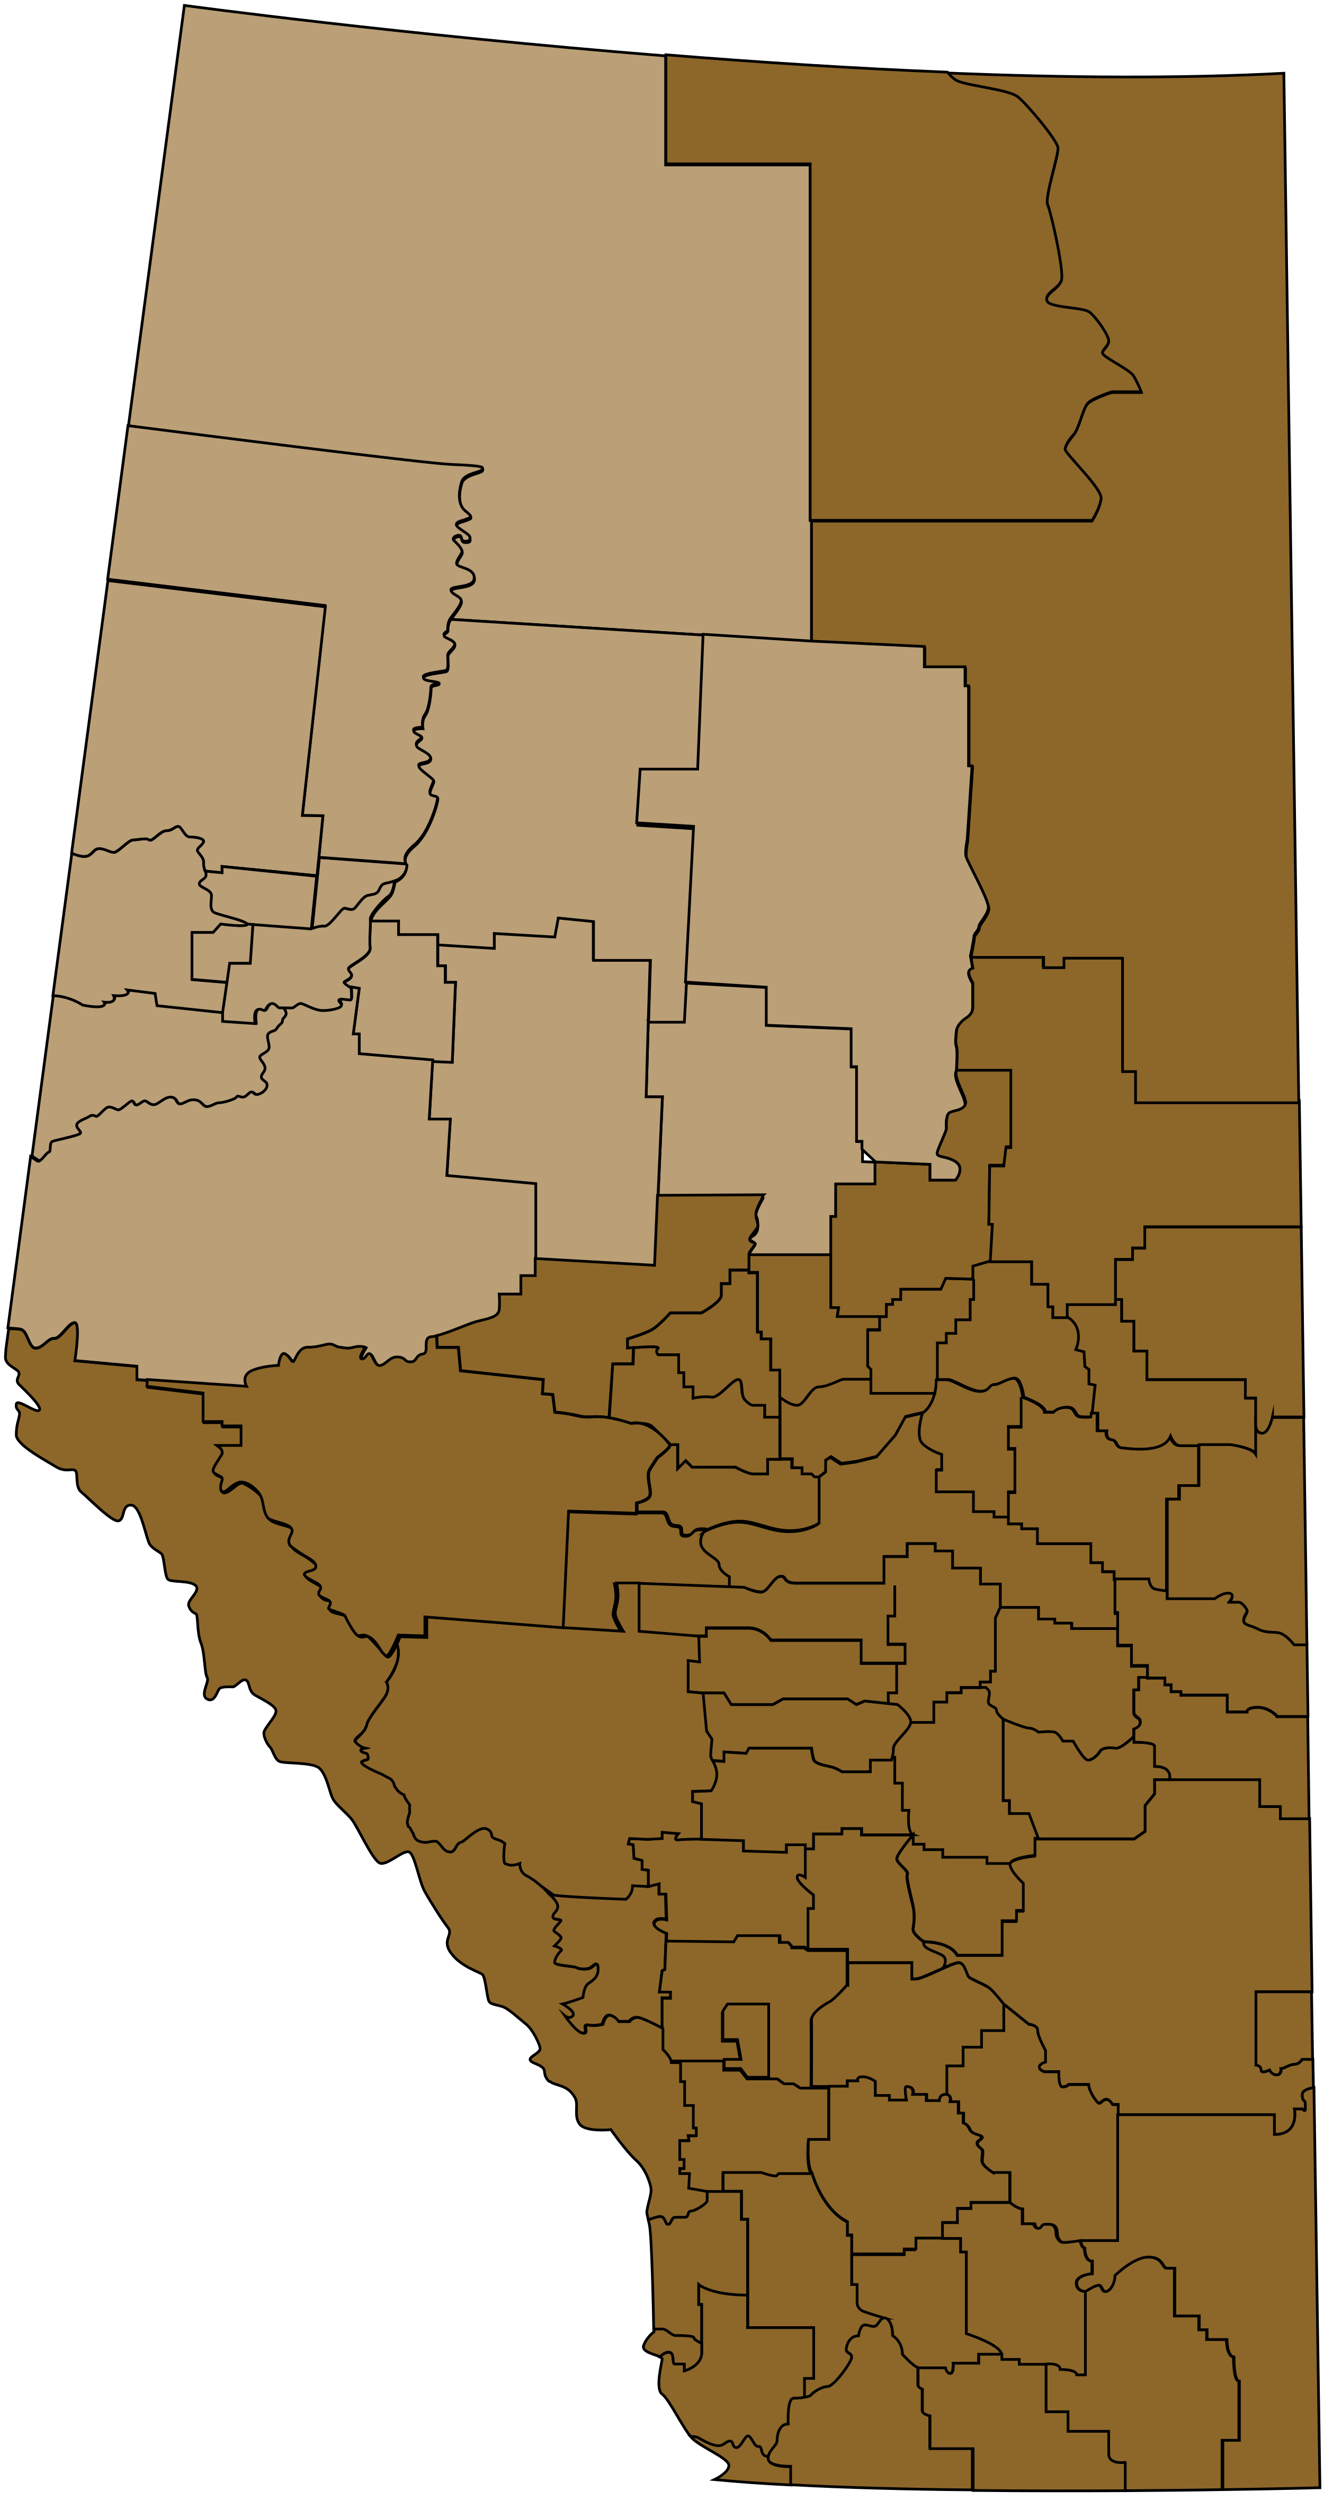
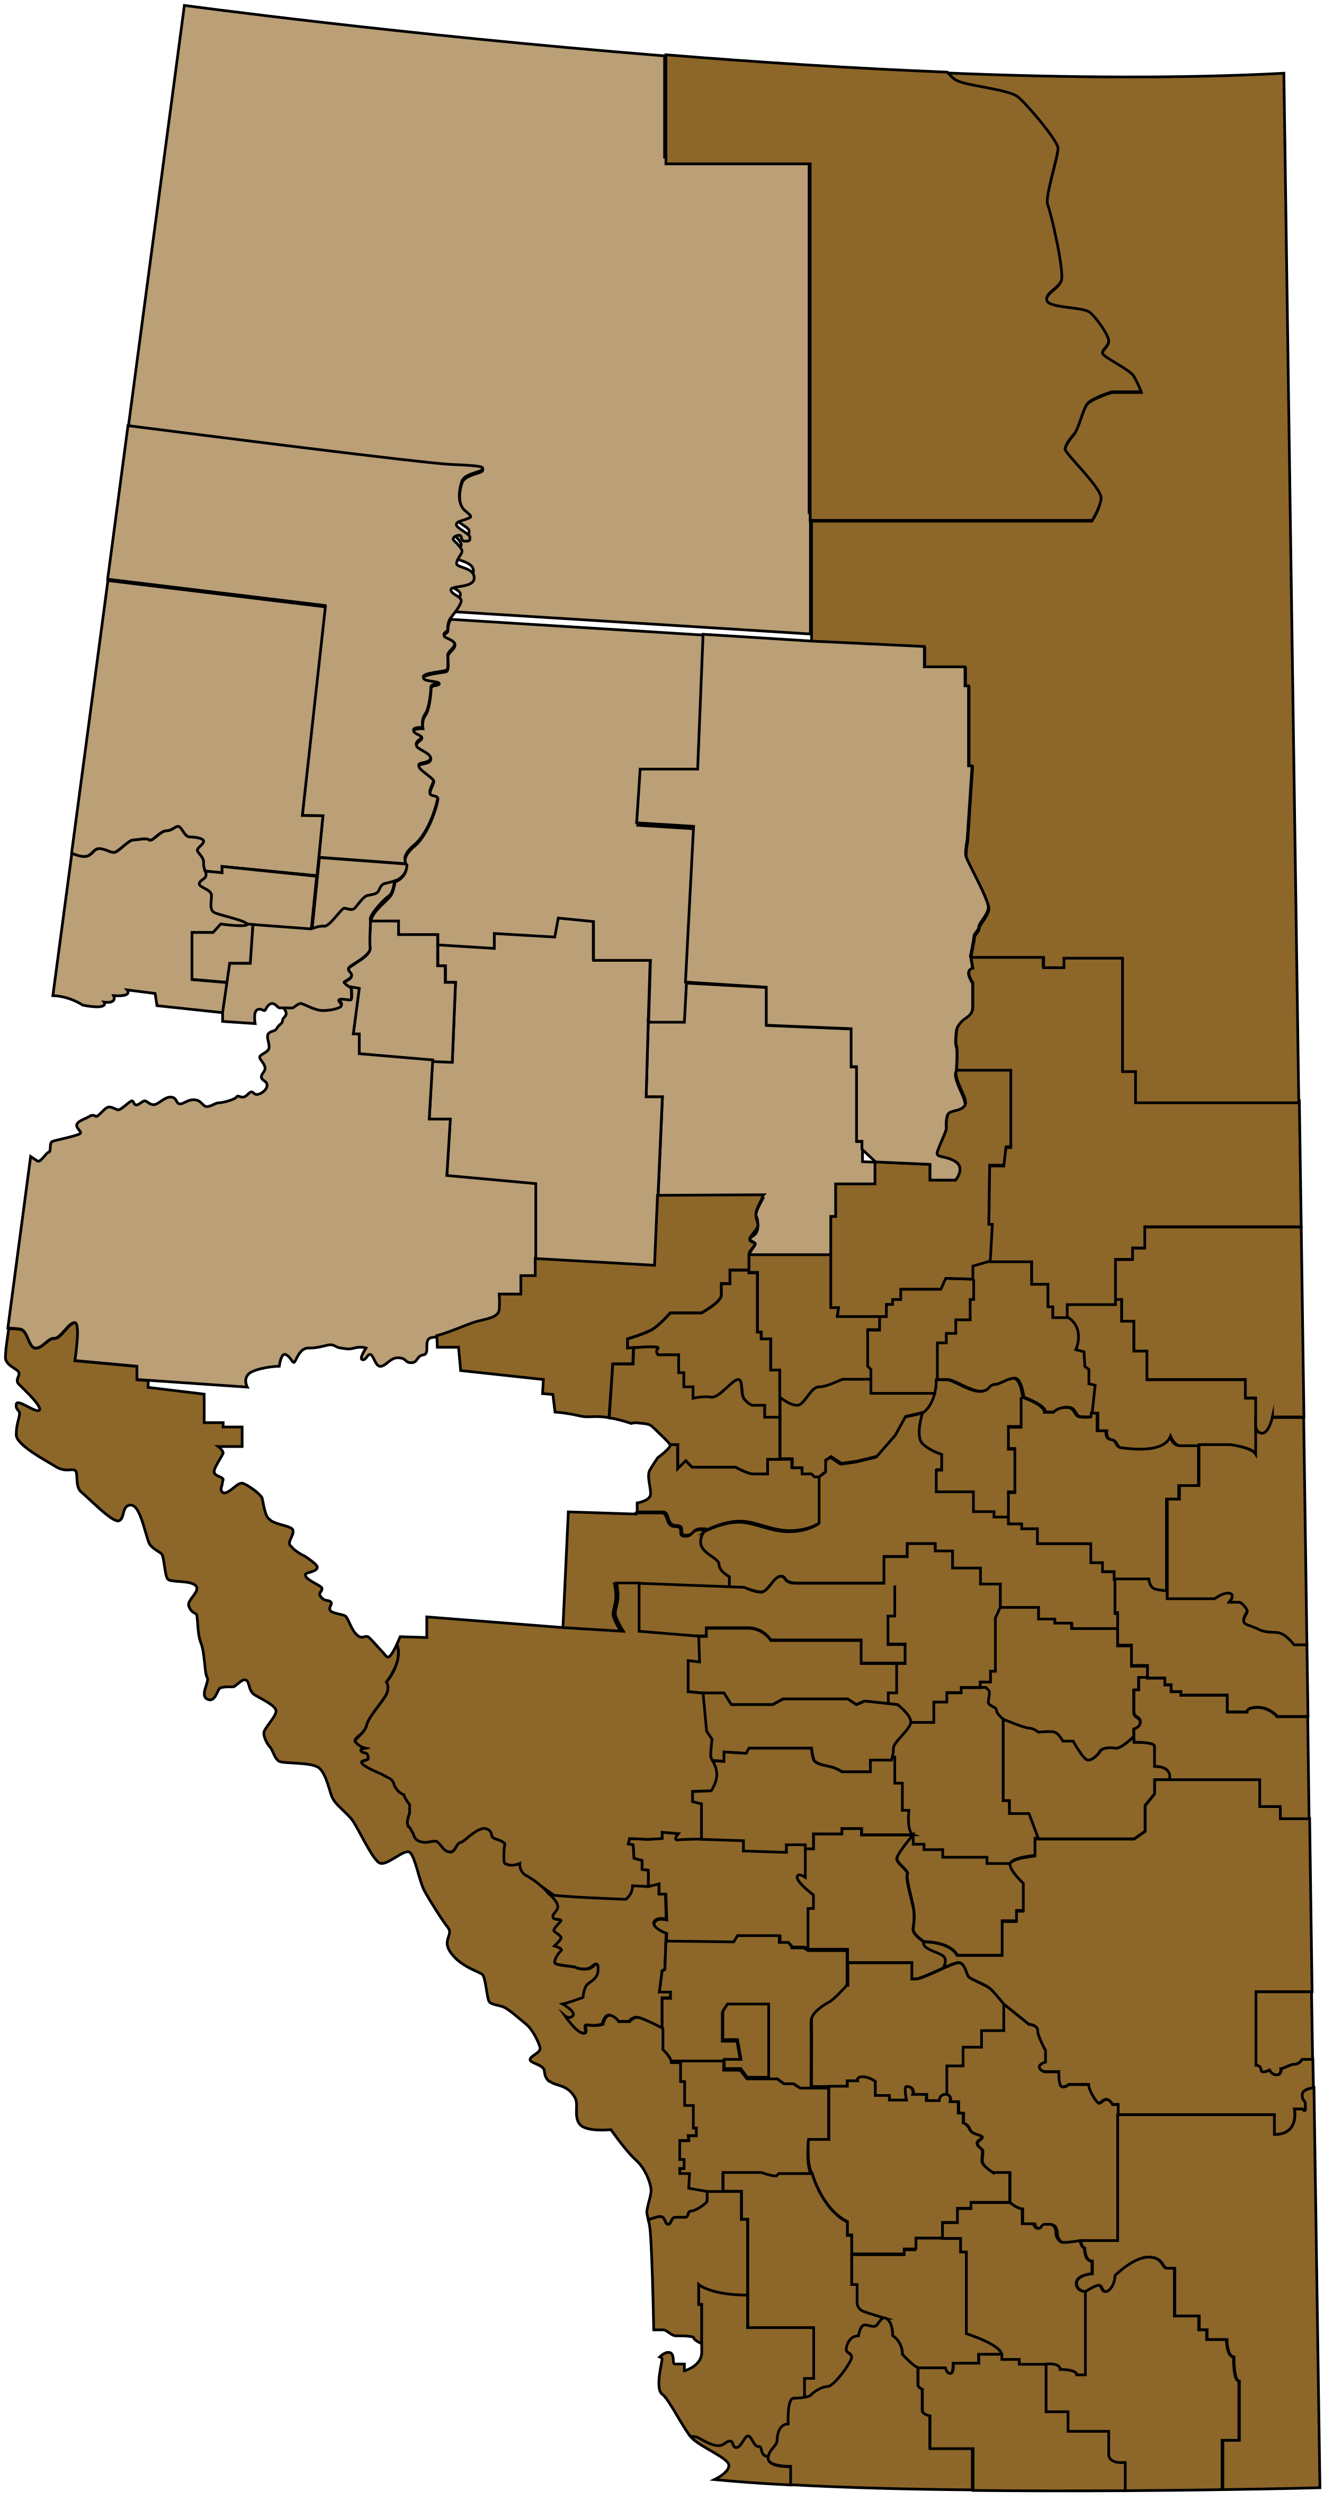
<svg xmlns="http://www.w3.org/2000/svg" version="1.1" id="Layer_1" x="0px" y="0px" viewBox="0 0 488.3 921.6" style="enable-background:new 0 0 488.3 921.6;" xml:space="preserve">
  <style type="text/css">
	.st0{fill:#BA9F77;stroke:#000000;stroke-miterlimit:10;}
	.st1{fill:#8D6729;stroke:#000000;stroke-miterlimit:10;}
	.st2{fill:#BA9F77;}
	.st3{fill:#8D6729;}
	.st4{fill:#BA9F77;stroke:#BD9A0E;stroke-width:1.167;stroke-miterlimit:10;}
	.st5{fill:none;}
	.st6{fill:#BA9F77;stroke:#BD9A0E;stroke-width:0.712;stroke-miterlimit:10;}
</style>
  <g>
    <path class="st0" d="M322.8,428.4v8.1h-14.5v12h-1.8v14.3h-30.3c0-0.5,0.8-1.8,1.5-2.8c0.4-0.5,0.8-1,0.8-1.3   c0.1-0.2,0-0.3-0.1-0.3c-0.4-0.7-1.7-1.1-1.9-1.5c0.1-1.4,3-1,3-5c0-0.1,0-0.2,0-0.3c-0.1-3.6-0.6-2.3-0.7-4   c0.2-1.8,2.5-5.7,2.9-6.4c0-0.1,0.1-0.1,0.1-0.1l-39.1,0.2l1.6-37h-6l0.8-28.3h13.2l0.7-13.6l0.3,0l29.5,1.6v14l31.3,1.3v14h2v27.5   h2v7.4L322.8,428.4z" />
    <path class="st1" d="M280.8,586.8c2.5,0,4.5-5.5,7-5.8s0.8,2.5,5.8,2.5s32.5,0,32.5,0v-9.8h8.5V569h10.3v2.8h6.4v6.3h10.3v5.9h7.3   v8.6H383v4.3h6v1.5h6.3v2h17v-5.6h-1v-12.4v-3H407V576h-4.3v-7H383v-5.5h-5.8v-1.8h-4.9V559H367v-2h-7.6v-7.3h-13.7v-8h2V536   c0,0-4.4-1.3-7.1-4c-2.7-2.7,0-11.2,0-11.2l-6.9,1.6l-3.8,6.9l-6.8,7.8l-7.3,1.8l-5.8,0.8l-3.8-2.5l-2,1.3v4.3l-2.5,1.9v17.1   c0,0-3.8,2.8-10.8,2.8s-12.5-3.5-18.5-3.5c-6,0-12.7,3.5-12.7,3.5c-0.5,0.6-1.3,1.7-1.3,3.8c0,4.3,6.8,5.8,6.8,8.3s3.8,4.5,3.8,4.5   v4v-4c0,0-3.8-2-3.8-4.5s-6.8-4-6.8-8.3c0-2,0.8-3.1,1.3-3.8l0,0l0,0c0.5-0.7,0.6-0.7-1.3-0.7c-3.8,0-2.5,2.4-5.8,2.4   c-3.2,0,0.3-3.6-3.6-3.6c-3.9,0-2.2-5-5-5c-2.9,0-9.4,0-9.4,0v0.4l-25-0.8l-2,43l21.5,1.3c0,0-3-4.8-3-6.5s0.8-3.3,1-5.8   s-0.5-5.5-0.5-5.5h8.3l39.3,1.5C274.6,585,278.3,586.8,280.8,586.8z" />
    <path class="st1" d="M287.5,505h-3.3v-11.5h-3.5V491h-1.4v-21.8h-3.1v-1h-7v5H266c0,0,0,1.8,0,4.3s-7.3,6.5-7.3,6.5h-11.5   c0,0-4.2,4.8-7,6.3s-8.8,3.3-8.8,3.3v3.4c0,0,12.4-1.2,11.2,0c-1.2,1.2,0,2.4,0,2.4h7.6v6.6h1.9v5.3h3.4v4.2c0,0,4-0.9,6.8-0.4   s7.5-6.3,9.8-6.5s0.8,5.5,2.6,7.5c1.9,2,2.9,2,2.9,2h4.4v4.4h5.6V515V505z" />
    <path class="st1" d="M247.3,736.5v-2.3h-4.1l1-7.8l1-0.5l0.4-10.5l0,0l0,0l0.1-3c0,0-5.5-2-4.5-4s4.5-1,4.5-1l-0.3-9.5H243v-3.8   l-4,1l-5.8-0.3c0,3.3-2.5,5-2.5,5s-28.3-1-28.8-2c0,0,3.5,2.8,3.5,4.8s-1.8,2.3-1.8,3.8s3.3,0.8,3,1.5s-3.5,3.3-2.4,4   c1.1,0.8,2.6,1.8,2.4,2.5s-2.4,2.8-2.4,2.8s3.4,1,2.4,1.8c-1,0.8-2.6,3.3-2.3,4.4c0.3,1.1,7.3,1.3,8,1.8s4,1,5.5,0s2.5-2.6,2.5,0.6   c0,3.2-2.3,4.2-3.8,5.4s-1.8,5-1.8,5s-5.8,2.1-7.5,2.4c0,0,5,2.8,3.8,4.3s-3,0-3,0s4.3,6.3,6.8,6.5s-0.5-3.5,2-3s5.3-0.3,5.3-0.3   s0.8-3.8,2.8-3.3s3,2.3,3,2.3h4c0,0,1.3-1.8,3.3-1.5s9,4,9,4v-11.2H247.3z" />
    <path class="st1" d="M290,679.8v2.8l-15.8-0.5v-3.8l-15.5-0.5c0,0-6.3,0-8.5,0.3s0-2.3,0-2.3l-6-0.5v2.3L239,678l-6.8-0.3l-0.5,2   l1.8,0.3l0.3,5l3,0.8v3.3l2.3,0.3v6l4-1v3.8h2.5l0.3,9.5c0,0-3.5-1-4.5,1s4.5,4,4.5,4l-0.1,3l25,0.3l1.4-2.3h15.5v2.5h3.3l1.3,1.5   h4.4l1.6,1v-15h2v-5c0,0-6-4.5-6-6.5s3,0,3,0v-10.8v-1.5H290z" />
    <path class="st1" d="M249.4,562.3c3.9,0,0.3,3.6,3.6,3.6c3.2,0,2-2.4,5.8-2.4c2,0,1.9,0.1,1.3,0.7c0,0,6.7-3.5,12.7-3.5   c6,0,11.5,3.5,18.5,3.5s10.8-2.8,10.8-2.8v-17.1h-1.6l-1.1-1.1h-3.5V541H292v-3.1h-4.5H283v5.4c0,0-3.3,0-5.3,0s-6.5-2.5-6.5-2.5   h-16l-2.4-2.4l-2.9,2.9v-8.8h-2.8c0.7,1-4.5,4.8-4.5,4.8s-1.4,2-2.9,4.5s1,8,0,9.8S235,554,235,554v3.3c0,0,6.5,0,9.4,0   C247.3,557.3,245.5,562.3,249.4,562.3z" />
    <path class="st1" d="M267.1,645.8l8.2,0.5l1-1.9h23c0,0,0.3,2.4,0.8,4.1s4.5,2.3,6.5,2.8s4,1.8,4,1.8h2.1h8.4v-4.3h7.8   c0,0,0.2-0.6,0.4-1.6c0.2-0.8,0.3-1.7,0.3-2.8c0-2.4,6.3-6.9,6.4-9.6s-4.9-6.5-4.9-6.5l-12.1-1.3l-3.1,1.3l-3.2-2.1h-23.8l-3.8,2.1   h-15.3l-2.7-4.3h-8.3l1.3,14l2,3c0,0-0.5,4.5-0.5,6c0,0.6,0.3,1.2,0.7,1.9l4.8,0.3V645.8z" />
    <path class="st1" d="M306.1,737.3c-1.9,1-6.9,3.9-6.8,7.3c0.1,3.3,0,24.5,0,24.5h6.4h2.3h4.5v-2h3.8c0,0-0.5-1.5,1.8-1.5   c2.3,0,4.7,1.7,4.7,1.7v5.2h5.2v1.7h6.5c0,0-1-5,0-5c3.2,0,2.3,2.9,2.3,2.9h5v2.3h4.8c0,0-0.1-2.3,2.3-2.3c2.3,0,1.7,2.7,1.7,2.7h3   v4.2h1.8v3.6c0,0,1.6,0.4,2.4,2.4c0.8,2,4.5,2,4.5,2.8c0,0.8-1.8,1.3-1.8,2.3s1.3,1.8,1.8,2.3c0.5,0.5,0,2.3,0,4.2s4.2,4.4,4.2,4.4   h6v11h0.2c0,0,2.7,2.3,4.5,2.3v5.5h4.5c0,0,0.2,1.7,1.7,1.7s0.8-1.5,2.6-1.5s4-0.6,4,4c0,0,0.6,2.7,2.7,2.7c2,0,6.2-0.7,6.2-0.7   h13.6v-46.4v-3.8h-2.1c0,0-1-1.9-2.3-1.9s-1.9,1.4-2.7,1.4s-3.8-4.6-3.8-6.9h-7.4c0,0-0.8,0.9-2.3,0.9s-1.3-5.6-1.3-5.6h-5.3   c0,0-1.9-0.5-1.9-1.7c0-1.2,2.3-1.8,2.3-1.8v-4.3c0,0-3-5.4-2.9-7.4c0.1-2-3.3-2.3-3.3-2.3l-9.3-7.5v9.8h-8.2v6.1h-6.8v6.9h-6V772   v-10.5h6v-6.9h6.8v-6.1h8.2v-9.8c0,0-3.5-4.6-5.3-5.9s-6.6-3.1-7.5-4c-0.9-0.9-1.4-5.3-3.8-5.3c-2.4,0-13.1,6-15.8,6   c-1.4,0-1.4,0-1.4,0v-6h-23.7v7.8C312.6,731.2,308,736.3,306.1,737.3z" />
    <path class="st1" d="M292,717.5l-1.3-1.5h-3.3v-2.5H272l-1.4,2.3l-25-0.3l-0.4,10.5l-1,0.5l-1,7.8h4.1v2.3h-3.1v11.2v7.8   c0,0,3.1,2.8,3.1,4.8h3.4v7h1.5v8.8h3.2v8.3h1.1v2.8h-3l0.3,1.8h-3.4v7h1.6v3.3h-1.6v1.9h3.6l-0.3,5.4l7,1.5h5.9v-6.9h14.1   c0,0,3.5,1.3,5.5,1.3l0.9-0.9h12.3c-2.2-2.6-1.3-12.4-1.3-12.4h7.5v-19.6h-6.4h-4l-2.5-1.6h-3.5l-2.5-1.8h-3.3h-7.9l-2.5-3.2h-6.1   v-3.4h-20h20h6.2l-1.3-7.3h-5.4v-10.5l1.6-2.6h15.3v27h3.3l2.5,1.8h3.5l2.5,1.6h4c0,0,0.1-21.2,0-24.5c-0.1-3.3,4.9-6.3,6.8-7.3   c1.9-1,6.5-6.2,6.5-6.2v-7.8v-4.9H298l-1.6-1H292z" />
    <path class="st1" d="M366.3,800.9c0,0-4.2-2.5-4.2-4.4s0.5-3.7,0-4.2c-0.5-0.5-1.8-1.3-1.8-2.3s1.8-1.5,1.8-2.3   c0-0.8-3.7-0.8-4.5-2.8c-0.8-2-2.4-2.4-2.4-2.4v-3.6h-1.8v-4.2h-3c0,0,0.7-2.7-1.7-2.7c-2.3,0-2.3,2.3-2.3,2.3h-4.8V772h-5   c0,0,0.8-2.9-2.3-2.9c-1,0,0,5,0,5H328v-1.7h-5.2v-5.2c0,0-2.3-1.7-4.7-1.7c-2.3,0-1.8,1.5-1.8,1.5h-3.8v2H308h-2.3v19.6h-7.5   c0,0-0.8,9.8,1.3,12.4c0,0,3.5,13.1,13,17.9v4.9h1.6v7h19.4v-1.8h4.4V825h9.8v-5.8h5.5V814h5v-2.2h14.2v-11H366.3z" />
    <polygon class="st1" points="268.3,738.7 266.6,741.3 266.6,751.8 272,751.8 273.3,759.1 267.1,759.1 267.1,762.5 273.2,762.5    275.6,765.7 283.5,765.7 283.5,738.7  " />
    <path class="st1" d="M337.9,829.3h-4.4v1.8h-19.4v11.1h2v7c0,0,0,2.1,2.5,3s7.6,2.4,7.6,2.4c1.3,0,3,1.9,3,6.5c0,0,3.6,2.1,3.6,6.9   c0,0,3.9,4.3,5.7,4.9h10.1c0,0,0.5,2.1,1.8,2.1s1.1-3.8,1.1-3.8h9.4v-3.3h8.5c0-3.6-13-7.8-13-7.8V830h-2.1v-5h-6.7h-9.8V829.3z" />
    <path class="st1" d="M316.1,849.1v-7h-2V831v-7h-1.6v-4.9c-9.5-4.9-13-17.9-13-17.9h-12.3l-0.9,0.9c-2,0-5.5-1.3-5.5-1.3h-14.1v6.9   h6.8V818h2.3v28v12H300v18.6h-3.4v7.2c1.3-0.2,2.4-0.5,2.6-0.9c0.5-0.8,3.8-3.1,6.1-3.1s8.9-9.1,8.9-10.8s-2-1.4-2-2.8   s1-5.1,4.5-5.1c0,0,0.5-4,2.3-4s3.5,1.3,4.5,0s1.5-2.6,2.8-2.6c0,0-5.1-1.5-7.6-2.4S316.1,849.1,316.1,849.1z" />
    <path class="st1" d="M292,541h3.8v2.3h3.5l1.1,1.1h1.6l2.5-1.9v-4.3l2-1.3l3.8,2.5l5.8-0.8l7.3-1.8l6.8-7.8l3.8-6.9l6.9-1.6   c0,0,3.2-1.8,4.5-7.3h-23.9v-5c0,0-9.1,0-10.3,0s-5.8,2.8-9,2.8s-5.3,6.8-8.1,6.8s-6.4-3-6.4-3v7.4v15.5h4.5V541z" />
    <polygon class="st0" points="218.8,353.3 218.8,339 205.8,337.8 204.5,344.8 182.3,343.5 182.3,349 161.5,347.8 161.5,356    164.3,356 164.3,362.1 168,362.1 166.8,391.3 159.5,391 158.3,412.8 166,412.8 164.8,433.5 197.5,436.5 197.5,464.5 241.5,467    244.3,404.3 238.3,404.3 239.1,376 238.5,376 239.1,376 239.8,353.3  " />
    <path class="st0" d="M168,362.1h-3.8V356h-2.8v-8.3V344H147v-5h-10.5c0.3,1.8-0.4,7.1,0,10.4s-7.9,6.6-8,7.8s1.5,1.6,1.1,2.8   s-2.7,1.8-2.7,2.3s2.6,2.1,2.6,2.1l2.9,0.5l-2.2,16.8h2.2v7.3l27.1,2.3l7.3,0.3L168,362.1z" />
    <path class="st1" d="M134,644.4c0,0,0,0-0.1,0C133.9,644.4,134,644.4,134,644.4z" />
    <path class="st0" d="M119.8,341.4c2,0.1,6.3-6.6,7.3-6.6s2.9,1.1,4-0.1s3-4.3,4.6-4.6s3.1-0.4,3.9-1.4s0.8-2.8,2.8-3.1   s7.5-1.3,7.8-7.1l-32.4-2.4l-0.7,6.8l0,0l0,0l-2,19.6C114.9,342.4,117.8,341.3,119.8,341.4z" />
    <path class="st1" d="M279.4,469.3V491h1.4v2.5h3.5V505h3.3v10c0,0,3.6,3,6.4,3s4.8-6.8,8.1-6.8s7.8-2.8,9-2.8s10.3,0,10.3,0v-3.8   l-1.2-1.2v-13.3h4.4v-5h-15.8l0.5-3.3h-2.8v-19.3h-30.3v5.5v1H279.4z" />
    <path class="st1" d="M358.5,471.5l-10-0.3l-1.8,4H332v3.8h-3v1.8h-2.3v4.5h-2.3v5h-4.4v13.3l1.2,1.2v3.8v5h23.9   c0.3-1.4,0.6-3.1,0.6-5V495h3.3v-3.5h3.5v-5h5.3V479h1.3v-7.5v7.5h-1.3v7.5h-5.3v5H349v3.5h-3.3v13.5c0,0,2,0,4,0s8.3,4.3,12,4.3   s3.3-2.5,5.3-2.5s4.8-2.3,7.3-2.3s3.3,7,3.3,7s8,2.8,8,5.5h3.3c0,0,1.3-1.8,4.8-1.8s2.5,3.3,5,3.5s4,0,4,0l0.2-1.5l0,0l0,0   l1.1-10.3l-2.3-0.5v-5.3l-1.5-1.1l-0.3-5.4l-3-0.8c0,0,3.8-8.3-3.3-12.3h-5.3v-4h-1.8V473h-6v-8.3h-15.3l-6.8,2V471.5z" />
    <path class="st1" d="M395.3,598.3H389v-1.5h-6v-4.3h-14.3l-1.8,3.9V616h-1.8v4h-3.8v2.1h2.1c0,0,0,0,0.9,0.9s0,3,0,4.5s3,1.8,3,3   s2.5,3.3,2.5,3.3s7.8,3.3,9.5,3.3s3.5,1.5,3.5,1.5s4.5-0.5,6,0s3,3.3,3,3.3h3.8c0,0,3.8,7,5.5,7s3.8-2,4.5-3.3s3.3-1.5,5.5-1.1   s7-4.4,7-4.4v-2.6c0,0,2.4-0.6,2.4-2.6s-2.4-1.5-2.4-3.8s0-8,0-8h1.8v-4.6h3.3v-4.3h-5.9v-7.5h-5.1v-6.4h-17V598.3z" />
    <path class="st1" d="M309.3,482l-0.5,3.3h15.8h2.3v-4.5h2.3V479h3v-3.8h14.8l1.8-4l10,0.3v-4.8l6.8-2L366,451h-1.3l0.3-21.5h5.3   l0.8-6.8h1.8v-28.5h-20c-1.8,3,4.5,11.3,3,13s-3.5,1.5-5.3,2.3S349,415,349,416s-2.5,6-3.3,8.5s3,1.3,6.7,3.7c3.7,2.4,0,6.8,0,6.8   H343v-5.8l-20.3-0.9v8.1h-14.5v12h-1.8v14.3V482H309.3z" />
    <path class="st1" d="M431.4,529.3c-2.6,6.5-15.6,4.5-17.9,4.3s-1.5-2.8-3.8-3s-1.8-3.3-1.8-3.3h-3.3v-6.5h-2.1l-0.2,1.5   c0,0-1.5,0.3-4,0s-1.5-3.5-5-3.5s-4.8,1.8-4.8,1.8h-3.3c0-2.8-8-5.5-8-5.5s-0.8-7-3.3-7s-5.3,2.3-7.3,2.3s-1.5,2.5-5.3,2.5   s-10-4.3-12-4.3s-4,0-4,0c0,1.9-0.2,3.6-0.6,5h0.6h-0.6c-1.3,5.5-4.5,7.3-4.5,7.3s-2.7,8.5,0,11.2c2.7,2.7,7.1,4,7.1,4v5.8h-2v8   h13.7v7.3h7.6v2h5.3v-9h2.4v-16h-2.4v-8.1h4.7V515v10.8h-4.7v8.1h2.4v16h-2.4v9v2.8h4.9v1.8h5.8v5.5h19.7v7h4.3v3.3h4.3v3h12.5   c0,0,0.3,3.3,2.5,3.8s4.3,0.6,4.3,0.6v-34.1h4.5v-5h7.3v-14.8c0,0-5,0-7.3,0S431.4,529.3,431.4,529.3z" />
    <path class="st1" d="M396.8,497.5l3,0.8l0.3,5.4l1.5,1.1v5.3l2.3,0.5l-1.1,10.3h2.1v6.5h3.3c0,0-0.5,3,1.8,3.3s1.5,2.8,3.8,3   s15.3,2.3,17.9-4.3c0,0,1.4,3.5,3.6,3.5s7.3,0,7.3,0v-0.3h11.5c0,0,7.9,1,9.4,3.5v-9.8c-0.1-0.5-0.1-0.9-0.1-0.9v-10h-3.8v-6.8H423   V498h-4.8v-11h-4.5v-8h-2.5v1.5h-17.8v4.8C400.5,489.3,396.8,497.5,396.8,497.5z" />
    <path class="st1" d="M249.3,861c1.9,0,6.6,0,6.6,0.8s2.9,2.1,2.9,2.1c0-5.9,0-14.4,0-14.4h-1.1v-7.3c0,0,4.4,3.9,18,3.9v-28h-2.3   v-10.3h-6.8h-5.9c0,0,0,2.4,0,3.4s-4.4,3.8-5.9,3.8s-0.6,2.3-2.3,2.3s-2,0-3.5,0s-1.4,2.6-2.6,2.6s-0.9-2.9-2.9-2.9   c-0.9,0-2.7,0.6-4.4,1.2c0.1,0.5,0.2,1.1,0.4,1.8c0.9,4.3,1.5,33,1.6,38.8c1.3,0,2.5,0,3.1,0C246,858.6,247.4,861,249.3,861z" />
    <path class="st1" d="M283.5,906.4c0-3.1,3.3-4.6,3.3-6.6s0.8-6.1,4.1-6.1c0,0-0.5-9.5,2-9.5c1.2,0,2.6-0.1,3.8-0.3v-7.2h3.4V858   h-24.4v-12c-13.6,0-18-3.9-18-3.9v7.3h1.1c0,0,0,8.6,0,14.4c0,1.3,0,2.4,0,3.3c0,5.1-6.4,6.8-6.4,6.8v-2.5c0,0-2.3,0-3.5,0   s0.3-4.3-2.4-4.3c-1.1,0-2.3,0.8-3.2,1.7c0.5,0.2,0.9,0.4,0.9,0.7c0,1.2-2.7,11,0,13c2.6,1.9,7.3,11.8,10.5,15.6   c1.1,0,2.2,0.1,2.9,0.5c1.9,1.1,5.1,2.9,7.3,2.9s2.8-1.7,4.3-1.7s0.7,2.4,2.4,2.4c1.7,0,3-4.3,4.3-4.3s2.2,4.2,3.9,3.9   s0.1,3.7,3.7,3.7c-3.6,0-2-4-3.7-3.7s-2.6-3.9-3.9-3.9s-2.6,4.3-4.3,4.3c-1.7,0-0.9-2.4-2.4-2.4s-2.1,1.7-4.3,1.7s-5.4-1.8-7.3-2.9   c-0.7-0.4-1.8-0.5-2.9-0.5c0.1,0.1,0.2,0.3,0.3,0.4c3.2,3.5,13.7,7.5,13.8,10.2c0.2,2.7-5.3,5.3-5.3,5.3c8.4,0.8,18,1.5,28.3,2   v-6.8C291.8,909.3,283.5,909.5,283.5,906.4z" />
-     <path class="st1" d="M248.9,871.4c1.3,0,3.5,0,3.5,0v2.5c0,0,6.4-1.6,6.4-6.8c0-0.9,0-2,0-3.3c0,0-2.9-1.3-2.9-2.1   s-4.8-0.8-6.6-0.8s-3.3-2.4-5-2.4c-0.7,0-1.8,0-3.1,0c0,0.7,0,1,0,1s-2.7,2-3.8,5c-0.9,2.4,3.9,3.3,6,4.2c0.9-0.9,2.1-1.7,3.2-1.7   C249.1,867.1,247.6,871.4,248.9,871.4z" />
-     <path class="st0" d="M18.3,424.9c1-0.3,0-3.5,1.4-4s9.9-2.3,10.3-3s-2-2.1-1.3-3.4s3.9-2.1,4.6-2.8s1.6-0.4,2.4,0s3.1-3.1,4.5-3.4   s2.8,1,3.8,1s4.4-3.4,5-3.3s0.6,1.5,1.6,1.5s2.2-1.5,3.1-1.5s1.6,1.4,3.3,1.4s3.9-2.9,6.3-2.8c2.4,0.1,1.7,2.5,3.4,2.5   s2.8-1.8,5.4-1.5s2.9,2.5,4.5,2.5s3.1-1.4,4.5-1.4s5.8-1.3,6.4-2.1c0.6-0.9,1.4,0.2,2.6,0c1.3-0.2,2-1.7,2.9-1.9s0.9,1.1,2.4,0.9   s3.4-1.8,3.4-3.4s-2.1-1.8-2.1-3.1c0.1-1.4,1.7-2,1.3-3.6s-1.5-2.1-1.9-3.4s3-1.8,3.4-3.5s-1.4-4.5,0-5.6s2.1-0.4,3-1.9   s2-1.5,2-2.8s3-1.7,0-5c-0.5,0-0.9,0-1.1,0c-0.4,0-1.3-1.6-2.6-1.6s-2,1.3-2.5,2.3s-1.5-0.9-3,0s-0.8,5.1-0.8,5.1l-12-0.8v-3.3   l-24.4-2.6l-0.7-4.5l-10.3-1.3c0,0,2.3,2.6-5,2.1c0,0,1.6,3-3.5,2.4c0,0,2.1,3-7.9,1.1c0,0-4.7-3.3-11-3.5l-7.9,59.4   c1.1,0.8,2.2,1.5,2.6,1.7C15.1,428.8,17.3,425.1,18.3,424.9z" />
    <path class="st0" d="M7.8,490c2.5,0.8,2.8,7.1,5.5,6.9c2.7-0.2,4.5-3.8,6.7-3.6s5.3-5.8,7.5-5.8s0,14,0,14l22.9,2.1v4.9l40.8,2.8   c0,0-2.2-4,2-5.8s9.8-1.9,9.8-1.9s0.6-5.1,2.4-4.3c1.8,0.9,2.3,2.9,3,2.9s1.8-5.4,5.4-5.3c3.6,0.1,6.6-1.2,8.1-1.2s2.3,1.1,3.8,1.2   c1.5,0.1,2.5,0.7,5,0c2.5-0.7,4.3,0,4.3,0s-2.8,4.1-1.3,4.3s1.8-2.3,3-1.9s1.8,4.9,4,4.3s3.5-3.4,6.5-3.1s2,1.8,4.5,1.8   s1.8-2.5,4.5-2.9s-0.5-6.1,3.3-6.4s12.8-4.5,16.5-5.5s8-1.5,8.3-4.3s0-5.8,0-5.8h8v-6.8h5.3v-6.3v-28l-32.8-3l1.3-20.8h-7.8   l1.3-21.8l-27.1-2.3v-7.3h-2.2l2.2-16.8l-2.9-0.5c0,0,0.3,3.9,0,4.3s-3.8-0.6-4.4,0s0.8,1.1,0.8,2.1s-3.8,1.9-6.8,1.9   s-6.9-2.5-8-2.6s-2.6,1.5-3.1,1.6c-0.4,0.1-2.5,0.1-3.9,0c3,3.3,0,3.7,0,5s-1.1,1.3-2,2.8s-1.6,0.8-3,1.9s0.4,3.9,0,5.6   s-3.8,2.3-3.4,3.5s1.5,1.8,1.9,3.4s-1.3,2.3-1.3,3.6c-0.1,1.4,2.1,1.5,2.1,3.1s-1.9,3.1-3.4,3.4s-1.5-1-2.4-0.9s-1.6,1.6-2.9,1.9   c-1.3,0.2-2-0.9-2.6,0c-0.6,0.9-5,2.1-6.4,2.1s-2.9,1.4-4.5,1.4s-1.9-2.3-4.5-2.5s-3.8,1.5-5.4,1.5s-1-2.4-3.4-2.5   c-2.4-0.1-4.6,2.8-6.3,2.8s-2.4-1.4-3.3-1.4s-2.1,1.5-3.1,1.5s-0.9-1.4-1.6-1.5s-4,3.3-5,3.3s-2.4-1.3-3.8-1s-3.8,3.8-4.5,3.4   s-1.6-0.6-2.4,0s-3.9,1.5-4.6,2.8s1.6,2.6,1.3,3.4s-8.9,2.5-10.3,3s-0.4,3.8-1.4,4s-3.1,3.9-4.1,3.3c-0.4-0.2-1.4-0.9-2.6-1.7   l-8.4,63.2C5.1,489.7,6.9,489.7,7.8,490z" />
    <path class="st1" d="M472.3,670.4v-4.5h-7.6V656h-33.3h-5.6v5.3l-3.5,4.3v9.5l-4,2.8H383h-1.5v6.3c0,0-9.2,0.8-9.2,3.3s4.9,7,4.9,7   v10h-2.5v3.8h-5.3v12.5H353c-2.9-5.2-12.3-5-12.3-5c-0.8,2.5,4.5,3.5,6.9,5c2.4,1.5,0,5,0,5s2.4-3.5,0-5c-2.4-1.5-7.7-2.5-6.9-5   c0,0-4.3-2.8-4-4.8s0.8-4.8,0-8.3s-2.8-10.5-2.1-11.8c0.6-1.3-3.9-4-3.9-5.7s6-8.8,6-8.8h-19V674h-7.3v2H300v5.3h-3V692   c0,0-3-2-3,0s6,6.5,6,6.5v5h-2v15h14.6v4.9h23.7v6c0,0,0,0,1.4,0c2.7,0,13.3-6,15.8-6c2.4,0,2.9,4.4,3.8,5.3c0.9,0.9,5.8,2.7,7.5,4   s5.3,5.9,5.3,5.9l9.3,7.5c0,0,3.3,0.3,3.3,2.3c-0.1,2,2.9,7.4,2.9,7.4v4.3c0,0-2.3,0.6-2.3,1.8c0,1.2,1.9,1.7,1.9,1.7h5.3   c0,0-0.2,5.6,1.3,5.6s2.3-0.9,2.3-0.9h7.4c0,2.3,3,6.9,3.8,6.9s1.4-1.4,2.7-1.4s2.3,1.9,2.3,1.9h2.1v3.8H470v7.3   c9.4,0,7.4-9.4,7.4-9.4h2.9c1.6,1.6,1.1-0.1,1.1-1.9s-1.1-0.5-1.1-3.4c0-1.5,2.1-2.2,4.1-2.6l-0.2-10.4h-3.9c0,0-1,1.8-2.8,1.8   s-3.9,1.6-5,1.6c0,0,0.3,2.3-1.6,2.3s-2.6-1.8-2.6-1.8s-3.1,1.6-3.1,0s-1.8-1.8-1.8-1.8v-27h20.5l-0.9-63.9H472.3z" />
    <path class="st1" d="M480.3,772.1c0,2.9,1.1,1.6,1.1,3.4s0.4,3.4-1.1,1.9h-2.9c0,0,2,9.4-7.4,9.4v-7.3h-57.8v46.4h-13.6   c0,0,0.1,2.1,1.5,2.8c0,0,0,4.8,2.8,4.8v4.6c0,0-5.8,0.4-5.8,3.5s3.4,3.1,3.4,3.1s3.4-2.3,4.8-2.3s1,2.3,2.6,2.3s3.5-2.8,3.5-5.9   c0,0,6.8-6.8,12.3-6.8s5,4.1,6.8,4.1s2.8,0,2.8,0v17.6h9v5.1h2.9v3.6h7.3c0,0,0,6.1,2.6,6.4c0,0-0.1,8.9,2,8.9v21.8h-6.1v18.2   c21.6-0.3,35.8-0.7,35.8-0.7l-2.2-147.5C482.3,769.9,480.3,770.6,480.3,772.1z" />
    <path class="st1" d="M372.3,668.5v-4.8H370v-30c0,0-2.5-2-2.5-3.3s-3-1.5-3-3s0.9-3.6,0-4.5s-0.9-0.9-0.9-0.9h-2.1h-7v1.9h-5.3v3.5   h-4.8v7.5h-1.8h-6.9h6.9h1.8v-7.5h4.8V624h5.3v-1.9h7V620h3.8v-4h1.8v-19.6l1.8-3.9v-8.6h-7.3V578h-10.3v-6.3h-6.4V569h-10.3v4.8   H326v9.8c0,0-27.5,0-32.5,0s-3.3-2.8-5.8-2.5s-4.5,5.8-7,5.8s-6.2-1.8-6.2-1.8l-39.3-1.5v17.8l22,1.8h3.3v-3c0,0,10,0,15.5,0   s8.3,4.5,8.3,4.5h33.3v8.5h13.1h3.1v-7h-6.3v-10.5h2.5v-11.3v11.3h-2.5V606h6.3v7h-3.1v11h-3.1v3.9V624h3.1v-11h-13.1v-8.5h-33.3   c0,0-2.8-4.5-8.3-4.5s-15.5,0-15.5,0v3h-3.3l0.3,9.5l-4.3-0.5v11.5l5.5,0.5h8.3l2.7,4.3H285l3.8-2.1h23.8l3.2,2.1l3.1-1.3l12.1,1.3   c0,0,5,3.8,4.9,6.5s-6.4,7.3-6.4,9.6c0,1-0.1,2-0.3,2.8c-0.2,1-0.4,1.6-0.4,1.6H321v4.3h-8.4h-2.1c0,0-2-1.3-4-1.8s-6-1-6.5-2.8   s-0.8-4.1-0.8-4.1h-23l-1,1.9l-8.2-0.5v3.5l-4.8-0.3c0.5,0.9,1.2,2.1,1.5,4.1c0.5,3.5-2,7-2,7l-6.3,0.3v3.8l3.3,0.8v13l15.5,0.5   v3.8l15.8,0.5v-2.8h7v1.5h3V676h10.5v-2h7.3v2.3h19c-2.5-1-1.6-9-1.6-9h-2.4v-10H330v-10.1v10.1h2.8v10h2.4c0,0-0.9,8,1.6,9v3.5h4   v2h6.9v2.8H364v2.3h8.3H364v-2.3h-16.3v-2.8h-6.9v-2h-4v-3.5c0,0-6,7-6,8.8s4.5,4.5,3.9,5.7c-0.6,1.3,1.4,8.3,2.1,11.8   s0.3,6.3,0,8.3s4,4.8,4,4.8s9.4-0.2,12.3,5h16.5V708h5.3v-3.8h2.5v-10c0,0-4.9-4.5-4.9-7s9.2-3.3,9.2-3.3v-6.3h1.5l-3.5-9.3H372.3z   " />
    <path class="st1" d="M342.9,902.5v-12.1c0,0-2.8-0.5-2.8-1.9s0-7.9,0-7.9s-1.6-0.5-1.6-1.6s0-6.3,0-6.3c-1.8-0.6-5.7-4.9-5.7-4.9   c0-4.8-3.6-6.9-3.6-6.9c0-4.6-1.8-6.5-3-6.5s-1.8,1.4-2.8,2.6s-2.8,0-4.5,0s-2.3,4-2.3,4c-3.5,0-4.5,3.8-4.5,5.1s2,1.1,2,2.8   s-6.5,10.8-8.9,10.8s-5.6,2.4-6.1,3.1c-0.3,0.4-1.3,0.7-2.6,0.9v0.1v-0.1c-1.2,0.2-2.6,0.3-3.8,0.3c-2.5,0-2,9.5-2,9.5   c-3.4,0-4.1,4.1-4.1,6.1s-3.3,3.5-3.3,6.6s8.3,2.9,8.3,2.9v6.8c20.4,1.1,43.8,1.7,67,1.9v-15.5H342.9z" />
    <path class="st1" d="M456.9,899.5v-21.8c-2.1,0-2-8.9-2-8.9c-2.6-0.3-2.6-6.4-2.6-6.4H445v-3.6h-2.9v-5.1h-9v-17.6c0,0-1,0-2.8,0   s-1.3-4.1-6.8-4.1s-12.3,6.8-12.3,6.8c0,3.1-1.9,5.9-3.5,5.9s-1.3-2.3-2.6-2.3s-4.8,2.3-4.8,2.3s-3.4,0-3.4-3.1s5.8-3.5,5.8-3.5   v-4.6c-2.8,0-2.8-4.8-2.8-4.8c-1.4-0.6-1.5-2.8-1.5-2.8s-4.1,0.7-6.2,0.7c-2,0-2.7-2.7-2.7-2.7c0-4.6-2.3-4-4-4s-1.1,1.5-2.6,1.5   s-1.7-1.7-1.7-1.7H377v-5.5c-1.8,0-4.5-2.3-4.5-2.3h-0.2h-14.2v2.2h-5v5.2h-5.5v5.8h6.7v5h2.1v30.1c0,0,13,4.1,13,7.8v1.9h6.4v1.8   h9.9v-0.3c0,0,5.3-0.6,5.3,2c0,0,6.1-0.1,6.1,2h3.2v-30.6v30.6h-3.2c0-2.1-6.1-2-6.1-2c0-2.6-5.3-2-5.3-2v0.3V889h8.1v7.3h15   c0,0,0,4.1,0,8.3s6,3.1,6,3.1v10.4c13.2-0.1,25.4-0.2,35.9-0.4v-18.2H456.9z" />
    <path class="st1" d="M408.9,904.5c0-4.1,0-8.3,0-8.3h-15V889h-8.1v-17.5h-9.9v-1.8h-6.4v-1.9H361v3.3h-9.4c0,0,0.3,3.8-1.1,3.8   s-1.8-2.1-1.8-2.1h-10.1c0,0,0,5.3,0,6.3s1.6,1.6,1.6,1.6s0,6.5,0,7.9s2.8,1.9,2.8,1.9v12.1h15.9V918c19.3,0.2,38.6,0.2,56.1,0.1   v-10.4C414.9,907.6,408.9,908.6,408.9,904.5z" />
    <path class="st1" d="M463.3,761.2c0,0,1.8,0.2,1.8,1.8s3.1,0,3.1,0s0.8,1.8,2.6,1.8s1.6-2.3,1.6-2.3c1.1,0,3.3-1.6,5-1.6   s2.8-1.8,2.8-1.8h3.9l-0.4-24.9h-20.5V761.2z" />
    <path class="st1" d="M422,460.1h-4.5v4.2h-6.3V479h2.5v8h4.5v11h4.8v10.5h36.3v6.8h3.8v10c0,0,0,0.4,0.1,0.9v-0.3v0.3   c0.2,0.9,0.8,2.1,2.4,2.1c2.5,0,3.8-6,3.8-6h4.5h7l-1-70H422V460.1z" />
    <path class="st1" d="M471.3,601.5c-2.8-0.3-4.8,0-7.3-1.3s-5-1.5-5.3-2.8s1.3-3,1.3-3.8s-2-3.3-3-3.3s-3.5,0-3.5,0s2.3-2.8,0-3.3   s-5.5,2-5.5,2h-17.5v-2.6c0,0-2-0.1-4.3-0.6s-2.5-3.8-2.5-3.8h-12.5v12.4h1v5.6v6.4h5.1v7.5h5.9v4.3v0.3h6.4v2.5h2.3v2.5h3.6v1.3   h17.1v6.2h7.3c0,0-0.3-1.7,4-1.7s7.3,3.4,7.3,3.4h11.2L482,606h-4.7C477.3,606,474,601.8,471.3,601.5z" />
    <path class="st1" d="M469.3,522.3c0,0-1.3,6-3.8,6c-1.6,0-2.2-1.2-2.4-2.1v9.8c-1.5-2.5-9.4-3.5-9.4-3.5h-11.5v0.3v14.8H435v5h-4.5   v34.1v2.6H448c0,0,3.3-2.5,5.5-2s0,3.3,0,3.3s2.5,0,3.5,0s3,2.5,3,3.3s-1.5,2.5-1.3,3.8s2.8,1.5,5.3,2.8s4.5,1,7.3,1.3s6,4.5,6,4.5   h4.7l-1.2-83.8h-7H469.3z" />
    <path class="st1" d="M425.9,651.1v-7.5c0,0,0.3-1.4-7.6-1.4V640c0,0-4.8,4.8-7,4.4s-4.8-0.1-5.5,1.1s-2.8,3.3-4.5,3.3s-5.5-7-5.5-7   H392c0,0-1.5-2.8-3-3.3s-6,0-6,0s-1.8-1.5-3.5-1.5s-9.5-3.3-9.5-3.3v30h2.3v4.8h7.2l3.5,9.3h35.3l4-2.8v-9.5l3.5-4.3V656h5.6   C431.4,656,432.9,651.1,425.9,651.1z" />
    <path class="st1" d="M463.9,629.4c-4.3,0-4,1.7-4,1.7h-7.3v-6.2h-17.1v-1.3h-3.6v-2.5h-2.3v-2.5h-6.4v-0.3H420v4.6h-1.8   c0,0,0,5.8,0,8s2.4,1.8,2.4,3.8s-2.4,2.6-2.4,2.6v2.6v2.3c7.9,0,7.6,1.4,7.6,1.4v7.5c7,0,5.5,4.9,5.5,4.9h33.3v9.9h7.6v4.5h10.6   l-0.5-37.6h-11.2C471.1,632.8,468.1,629.4,463.9,629.4z" />
    <path class="st1" d="M418.8,394.3H414v-41.8h-21.8v3.5h-7.5v-3.8H358l0.8,4.5c0,0-1.5,0.3-1.5,1.8s1.5,3.8,1.5,3.8s0,6.8,0,8.8   s-1,3-2.5,4s-3.3,2.8-3.5,4.8s-0.5,4.5,0,5.8s0,8.8,0,8.8h20v28.5H371l-0.8,6.8H365l-0.3,21.5h1.3l-0.8,13.8h15.3v8.3h6v8.3h1.8v4   h5.3v-4.8h17.8V479v-14.8h6.3v-4.2h4.5v-7.8h57.7l-0.7-46.5h-60.3V394.3z" />
-     <path class="st0" d="M177.9,173.6c-0.6,1-6.5,1.4-7.5,4.4s-1.8,8.4,1.4,10.9s1.6,2.3,0.4,2.9s-3.8,0.8-3.8,2.1s5,3.4,5,4.6   s0.1,1.5-1.8,1.5s-0.8-2.2-2.2-2.2s-2.8,1.1-1.9,1.9c0.8,0.8,3,2.9,3,4s-2,2.9-2,4.5s6.5,1.4,6.5,5.3s-8.6,2.6-8.6,4.4   s3.8,2.4,3.8,4s-2.8,4.9-3.9,6.4l93.2,5.8l0,0l0,0l39.8,2.5v-44.8h-0.5v-131h-53.3V20.6C147.7,12.8,68,2,68,2L47.3,157.5   c24.4,3.1,109.2,13.9,119.3,14.3C178.5,172.3,178.5,172.6,177.9,173.6z" />
+     <path class="st0" d="M177.9,173.6c-0.6,1-6.5,1.4-7.5,4.4s-1.8,8.4,1.4,10.9s-3.8,0.8-3.8,2.1s5,3.4,5,4.6   s0.1,1.5-1.8,1.5s-0.8-2.2-2.2-2.2s-2.8,1.1-1.9,1.9c0.8,0.8,3,2.9,3,4s-2,2.9-2,4.5s6.5,1.4,6.5,5.3s-8.6,2.6-8.6,4.4   s3.8,2.4,3.8,4s-2.8,4.9-3.9,6.4l93.2,5.8l0,0l0,0l39.8,2.5v-44.8h-0.5v-131h-53.3V20.6C147.7,12.8,68,2,68,2L47.3,157.5   c24.4,3.1,109.2,13.9,119.3,14.3C178.5,172.3,178.5,172.6,177.9,173.6z" />
    <path class="st1" d="M352.8,30c4,2,19,3.3,22.5,6s14.5,16,14.8,18.8s-5,18.3-3.8,21s6.3,25,5,28s-6,4.5-5.3,7.3s13.3,2.3,15.8,4.3   s7,8.5,7,10.5s-2.3,3-2.3,4.5s10,6,11.5,8.5s2.8,5.8,2.8,5.8H410c0,0-7.3,2.3-9,4.3s-3.3,9.3-5,11.3s-3,4-3.3,5.5   s13.8,14.5,13.3,18.3s-3.3,8-3.3,8H299.3v44.8l41.8,2v7.5h15v7h1.3v29.5h1.3l-1.8,27.3c0,0-0.8,3.8-0.5,5.8s8.8,16.5,8.3,19.3   s-3.5,5.5-3.5,6.8s-1.8,2.5-1.8,3.5s-1.3,7.3-1.3,7.3h26.8v3.8h7.5v-3.5H414v41.8h4.8v11.5H479L473.5,27   c-37.8,2-80.8,1.7-124.2-0.1C350.4,28.2,351.5,29.4,352.8,30z" />
    <path class="st1" d="M298.8,60.8v131h0.5h103.5c0,0,2.8-4.3,3.3-8s-13.5-16.8-13.3-18.3s1.5-3.5,3.3-5.5s3.3-9.3,5-11.3   s9-4.3,9-4.3h10.8c0,0-1.3-3.3-2.8-5.8s-11.5-7-11.5-8.5s2.3-2.5,2.3-4.5s-4.5-8.5-7-10.5s-15-1.5-15.8-4.3s4-4.3,5.3-7.3   s-3.8-25.3-5-28s4-18.3,3.8-21s-11.3-16-14.8-18.8s-18.5-4-22.5-6c-1.2-0.6-2.4-1.8-3.5-3.1c-35.1-1.4-70.5-3.7-103.8-6.4v40.2   H298.8z" />
    <path class="st0" d="M111.5,300.6l7.6,0.1l-1.5,15.3l32.4,2.4c0,0-2.8-2.4,2.8-7s8.6-15.9,8.6-17.4s-2.9-0.9-2.9-2.1   s1.4-3.3,1.4-4.4s-5.5-4.3-5.5-5.5s4.4-0.5,4.4-2.8s-5.3-3.5-5.3-4.9s2-1.8,2-2.8s-3-1.5-3-2.5s3.4-0.9,3.4-0.9s-0.6-2.9,0.9-4.9   s2.1-8.1,2.1-9.8s3-0.9,3-1.9s-5.8-0.8-5.8-2.1s7.3-1.9,8.4-2.3s0.6-3.9,0.6-5.5s2.6-2.6,2.6-4.4s-4-2.5-4-3.3s1.4-1.1,1.4-1.8   s0-2.8,1.1-4.3s3.9-4.8,3.9-6.4s-3.8-2.3-3.8-4s8.6-0.5,8.6-4.4s-6.5-3.6-6.5-5.3s2-3.4,2-4.5s-2.2-3.2-3-4   c-0.8-0.8,0.5-1.9,1.9-1.9s0.3,2.2,2.2,2.2s1.8-0.3,1.8-1.5s-5-3.3-5-4.6s2.5-1.5,3.8-2.1s2.8-0.4-0.4-2.9s-2.4-7.9-1.4-10.9   s6.9-3.4,7.5-4.4s0.6-1.4-11.3-1.9c-10.1-0.4-94.9-11.2-119.3-14.3l-7.5,56.6l80.2,9.7L111.5,300.6z" />
    <path class="st0" d="M38.4,369.4c5.1,0.6,3.5-2.4,3.5-2.4c7.3,0.5,5-2.1,5-2.1l10.3,1.3l0.7,4.5l24.4,2.6l1.6-11.1l-13-1.1v-17.3   h7.8l2.8-3.1c0,0,9.9,1.4,9.9,0s-10.1-3.4-12.1-4.4s-1.1-4-1.1-6.3s-4.5-2.9-4.5-4.3s2.5-1.6,2.5-3.3s-1-2.3-1-4.5   s-2.3-3.5-2.3-4.5s2.3-2.1,2.3-3.3s-3.1-1.6-5.1-1.6s-3-3.9-4.3-3.9s-2.2,1.6-4.4,1.6s-5.3,4.3-6.3,3.4s-4.1,0-5.9,0   s-5.6,4.6-7.1,4.6s-3.3-1.4-5.5-1.4s-2.5,2.9-5.5,2.9c-1.3,0-3.1-0.6-4.6-1.2l-7,52.5c6.3,0.2,11,3.5,11,3.5   C40.5,372.4,38.4,369.4,38.4,369.4z" />
    <path class="st0" d="M75.7,321.1l6.2,0.6v-2.3l35,3.4l0.7-6.8l1.5-15.3l-7.6-0.1l8.5-76.9l-80.2-9.7L26.4,314.5   c1.5,0.6,3.2,1.2,4.6,1.2c3,0,3.3-2.9,5.5-2.9s4,1.4,5.5,1.4s5.4-4.6,7.1-4.6s4.9-0.9,5.9,0s4.1-3.4,6.3-3.4s3.1-1.6,4.4-1.6   s2.3,3.9,4.3,3.9s5.1,0.5,5.1,1.6s-2.3,2.3-2.3,3.3s2.3,2.3,2.3,4.5C75,319.5,75.4,320.2,75.7,321.1l6.2,0.6L75.7,321.1z" />
    <polygon class="st0" points="116.9,322.8 116.9,322.8 81.9,319.4  " />
    <path class="st0" d="M81.9,319.4v2.3l-6.2-0.6c0.2,0.4,0.3,0.9,0.3,1.4c0,1.6-2.5,1.9-2.5,3.3s4.5,2,4.5,4.3s-0.9,5.3,1.1,6.3   s12.1,3,12.1,4.4l23.6,1.8l2-19.6L81.9,319.4z" />
    <path class="st5" d="M136.6,339.6c0-0.2,0-0.4,0.1-0.6h-0.1C136.5,339.2,136.6,339.4,136.6,339.6z" />
    <path class="st0" d="M257.5,283.8l2-49.7l-93.2-5.8c-1.1,1.5-1.1,3.6-1.1,4.3s-1.4,1-1.4,1.8s4,1.5,4,3.3s-2.6,2.8-2.6,4.4   s0.5,5.1-0.6,5.5s-8.4,0.9-8.4,2.3s5.8,1.1,5.8,2.1s-3,0.3-3,1.9s-0.6,7.8-2.1,9.8s-0.9,4.9-0.9,4.9s-3.4-0.1-3.4,0.9s3,1.5,3,2.5   s-2,1.4-2,2.8s5.3,2.6,5.3,4.9s-4.4,1.5-4.4,2.8s5.5,4.4,5.5,5.5s-1.4,3.1-1.4,4.4s2.9,0.6,2.9,2.1s-3.1,12.8-8.6,17.4   s-2.8,7-2.8,7c-0.2,3.7-2.4,5.4-4.5,6.3c-0.2,1.6-0.6,3.7-1.5,5c-0.1,0.1-0.1,0.2-0.2,0.2c1.3-1.6,1.8-5.3,1.8-5.3   s-0.5,3.7-1.8,5.3c-1.7,2.3-6.4,5.3-7.1,9.1H147v5h14.5v3.8l20.8,1.3v-5.5l22.3,1.3l1.3-7l13,1.3v14.3h21l-0.7,22.8h13.2l3.8-71.3   l-21-1.3l1.3-19.8H257.5z" />
    <path class="st0" d="M92.5,355.1l0.8-14.4L92.5,355.1l1-14.3l-2.2-0.2c0,1.4-9.9,0-9.9,0l-2.8,3.1h-7.8V361l13,1.1l1-7H92.5z" />
    <polygon class="st1" points="83.9,362.1 83.9,362.1 84.9,355.1  " />
    <path class="st0" d="M143.3,330.4c0.2-0.1,0.4-0.3,0.5-0.5c0.1-0.1,0.1-0.2,0.2-0.2c0.9-1.3,1.3-3.4,1.5-5   c-1.3,0.5-2.5,0.7-3.3,0.9c-2,0.4-2,2.1-2.8,3.1s-2.3,1-3.9,1.4s-3.5,3.4-4.6,4.6s-3,0.1-4,0.1s-5.3,6.8-7.3,6.6s-4.9,1-4.9,1   l-21.4-1.6l-1,14.3h-7.6l-1,7l-1.6,11.1v3.3l12,0.8c0,0-0.8-4.3,0.8-5.1s2.5,1,3,0s1.3-2.3,2.5-2.3s2.1,1.6,2.6,1.6   c0.1,0,0.5,0,1.1,0c1.4,0,3.5,0.1,3.9,0c0.5-0.1,2-1.8,3.1-1.6s5,2.6,8,2.6s6.8-0.9,6.8-1.9s-1.4-1.5-0.8-2.1s4.1,0.4,4.4,0   s0-4.3,0-4.3s-2.6-1.6-2.6-2.1s2.3-1.1,2.7-2.3s-1.2-1.6-1.1-2.8s8.4-4.5,8-7.8c-0.3-3,0.2-7.7,0.1-9.8c0,0.3,0,0.7,0,1.1   c0-0.4,0-0.7,0-1.1c0-0.2,0-0.4,0-0.6C136.3,337.3,141.5,331.5,143.3,330.4z" />
    <path class="st1" d="M143.8,329.9c-0.2,0.2-0.3,0.4-0.5,0.5c-1.8,1.1-7,6.9-6.7,8.6h0.1C137.4,335.2,142,332.2,143.8,329.9z" />
    <path class="st1" d="M278.8,447.5c0,0.2,0,0.3,0,0.5c0,1.3,0.7,2.5,0.7,3.5c0,0.1,0,0.2,0,0.3c0,0.3-0.1,0.5-0.2,0.7   c-0.8,1.3-3,3.7-2.8,4.2c-0.1,1.1,1.4,1.2,1.9,1.5c0.1,0.1,0.1,0.2,0.1,0.3c-0.1,0.3-0.4,0.8-0.8,1.3c-0.7,0.9-1.6,1.9-1.5,2.8v5.5   h-7v5H266c0,0,0,1.8,0,4.3s-7.3,6.5-7.3,6.5h-11.5c0,0-4.2,4.8-7,6.3s-8.8,3.3-8.8,3.3v3.4c0,0,0.9-0.1,2.2-0.2l-0.2,6H226   l-1.4,19.9c-0.3-0.1-0.7-0.1-1.1-0.2c-1.7-0.2-3.4-0.3-4.8-0.2c-0.2,0-0.3,0-0.4,0c-1.3,0-2.3,0.1-2.8,0c-1.8-0.2-3.1-0.7-5.8-1.1   c-2.1-0.4-5-0.6-5-0.6l-0.8-6.5l-3.8-0.3l0.3-5.2l-30.5-3.3l-0.8-8.6h-7.8l-0.2-4.3c4.3-1,11.4-4.3,14.7-5.2c3.8-1,8-1.5,8.3-4.3   s0-5.8,0-5.8h8v-6.8h5.3v-6.3l44,2.5l1.1-25.8l39.1-0.2c0,0,0,0-0.1,0.1C281.2,441.9,278.6,445.9,278.8,447.5z" />
    <path class="st1" d="M226,502.7l-1.3,19.9c4.2,0.7,8.1,2.1,8.1,2.1s1.2-0.5,3.2-0.1c1.7,0.1,3.6,0.3,4.5,1.2   c0.8,0.7,1.8,1.7,2.8,2.7c1,0.9,2.1,2,3.3,3.3c0.3,0.3,0.5,0.6,0.6,0.7h2.8v8.8l2.9-2.9l2.4,2.4h16c0,0,4.5,2.5,6.5,2.5   s5.3,0,5.3,0v-5.4h4.5v-15.5h-5.6V518h-4.4c0,0-1,0-2.9-2c-1.9-2-0.4-7.8-2.6-7.5s-7,7-9.8,6.5s-6.7,0.4-6.7,0.4v-4.2h-3.4V506   h-1.9v-6.6h-7.6c0,0-1.2-1.2,0-2.4c0.9-0.9-5.5-0.5-9-0.2l-0.2,6H226z" />
    <path class="st0" d="M364.5,334.8c-0.5,2.8-3.5,5.5-3.5,6.8s-1.8,2.5-1.8,3.5s-1.3,7.3-1.3,7.3l0.8,4.5c0,0-1.5,0.3-1.5,1.8   s1.5,3.8,1.5,3.8s0,6.8,0,8.8s-1,3-2.5,4s-3.3,2.8-3.5,4.8s-0.5,4.5,0,5.8s0,8.8,0,8.8c-1.8,3,4.5,11.3,3,13s-3.5,1.5-5.3,2.3   S349,415,349,416s-2.5,6-3.3,8.5s3,1.3,6.7,3.7c3.7,2.5,0,6.8,0,6.8H343v-5.8l-20.3-0.9v-0.2l-4.8-4.5v-2.9h-2v-27.5h-2v-14   l-31.3-1.3v-14l-29.8-1.9l3-57.4l-21-1.3l1.3-19.8h21.2l2-49.7l39.8,2.5l41.8,2v7.5h15v7h1.3v29.5h1.3l-1.8,27.3   c0,0-0.8,3.8-0.5,5.8S365,332,364.5,334.8z" />
    <path class="st1" d="M255.4,660.3v3.8l3.3,0.8v13c0,0-6.2,0-8.5,0.3s0-2.3,0-2.3l-6-0.5v2.3L239,678l-6.8-0.3l-0.5,2l1.8,0.3l0.3,5   l3,0.8v3.3l2.3,0.3v6l-5.8-0.3c0,3.3-2.5,5-2.5,5s-19.8-0.7-26.5-1.5c-2.4-1.7-5.2-3.7-7.3-5.2c-1.2-0.9-2.3-1.6-2.9-1.8   c-0.3-0.1-0.5-0.3-0.8-0.5c-1.9-1.5-1.7-4-1.7-4s-2.8,1.2-4.7,0.3c-0.4,0-0.7-0.1-0.8-0.3c-0.7-0.8-0.3-6,0-7.3c-1-1-2-1.3-3.3-1.7   c-0.3-0.1-0.5-0.2-0.7-0.3c-0.1,0-0.1,0-0.2-0.1c-0.2-0.1-0.4-0.3-0.5-0.5c0,0,0,0,0,0c0-0.1-0.1-0.2-0.1-0.2c0,0,0-0.1,0-0.1   c0-0.1,0-0.2-0.1-0.3c0-0.2-0.1-0.4-0.1-0.6c-0.2-0.6-0.5-1.2-1.8-1.7h0c-2.5-0.9-7,3.4-8.3,4.4c-0.1,0-0.1,0.1-0.2,0.1   c0,0,0,0,0,0c0,0-0.1,0.1-0.1,0.1c0,0,0,0,0,0c0,0,0,0,0,0c-0.4,0.2-0.8,0.3-1.2,0.5c-0.2,0.1-0.3,0.2-0.5,0.4   c-0.1,0.1-0.1,0.1-0.2,0.2c0,0,0,0.1-0.1,0.1c-0.1,0.1-0.1,0.2-0.2,0.3c0,0,0,0.1-0.1,0.1c0,0,0,0,0,0c0,0,0,0,0,0   c0,0.1-0.1,0.1-0.1,0.2c-0.6,1-1.2,2.1-2.7,2.1c-1.6,0-2.5-1.7-3.5-2.8c-0.4-0.5-0.8-0.9-1.3-1.1l-0.1,0c-0.2-0.1-0.4-0.1-0.6-0.1   c-0.4,0.1-0.8,0.1-1.2,0.2c-1.2,0.2-2.3,0.5-3.8,0.1c-0.3-0.1-0.5-0.1-0.8-0.3c-1.2-0.5-1.7-1.6-2-2.7c-0.7-1.1-1.3-2.2-1.3-2.3   l0,0c-0.5-0.2-0.7-0.6-0.7-1.1c-0.7-0.6,0.7-4.4,0.7-4.4v-2.8l0,0c-0.2-0.3-2.1-2.8-2.1-3.7c0,0-2.2-0.7-2.9-2.4   c-0.4-0.7-0.6-1.4-0.9-1.9c-0.1-0.4-0.4-0.9-0.8-1.2c-0.1-0.1-0.2-0.2-0.3-0.3c-0.1-0.1-0.2-0.1-0.3-0.2c-0.8-0.6-1.8-1.1-3-1.6   c-1.9-0.9-4-1.7-5.8-2.8c-1.1-0.7-1.5-1-1.5-1.3h0c-1.1-0.9,2-1.2,2.3-1.6c0,0,0,0,0,0c0,0,0,0,0,0v-0.2c0,0,0-0.1,0-0.1   c0-0.1,0-0.1,0-0.2c-0.2-0.8-0.3-1.1-0.5-1.4c-0.2-0.2-0.5-0.2-0.8-0.3c-0.6-0.2-1-0.3-1.1-0.4c0,0,0,0,0,0c-1-0.8,0.4-1.3,0.9-1.4   c-0.5-0.1-2.4-1.1-3.1-2.1c-0.1-0.2-0.2-0.3-0.3-0.5c0.2-0.6,1.6-1.8,2.7-3c0.1-0.1,0.2-0.2,0.2-0.3c0.1-0.1,0.1-0.1,0.2-0.2   c0,0,0.1-0.1,0.1-0.1c0-0.1,0.1-0.1,0.1-0.2c0-0.1,0.1-0.1,0.2-0.2c0.2-0.2,0.3-0.5,0.4-0.7c0-0.1,0.1-0.2,0.1-0.3   c0,0,0-0.1,0.1-0.1c0.1-0.2,0.1-0.4,0.2-0.6c0.5-3,6-8.8,7.3-11.5s0-4.5,0-4.5s0,0,0,0c0,0,0.1-0.1,0.1-0.1c2.4-3,3.5-5.6,4-7.8   c0.5-2,0.7-4-0.1-5.8c0-0.1-0.1-0.2-0.1-0.2h0c0.7-1.6,1.3-3,1.3-3l9.8,0.3V596l51,4l21.5,1.3c0,0-3-4.8-3-6.5s0.8-3.3,1-5.8   s-0.5-5.5-0.5-5.5h8.3v17.8l22,1.8l0.3,9.5l-4.2-0.5v11.5l5.5,0.5l1.3,14l2,3c0,0-0.5,4.5-0.5,6c0,0.6,0.3,1.2,0.7,1.9   c0.5,0.9,1.2,2.1,1.5,4.1c0.5,3.5-2,7-2,7L255.4,660.3z" />
    <path class="st1" d="M260.8,807.8c0,0,0,2.4,0,3.4s-4.4,3.8-5.9,3.8c-1.6,0-0.6,2.3-2.3,2.3H249c-1.5,0-1.4,2.6-2.6,2.6   c-1.2,0-0.9-2.9-2.9-2.9c-0.9,0-2.7,0.6-4.4,1.2c-0.6-2.8-0.7-2.3-0.3-4.4c0.5-2.5,1.5-5.2,1.3-7c-0.2-1.8-1.8-7.2-5.5-10.5   c-3.7-3.3-9.3-11.3-9.3-11.3s-9.2,1-11.5-2c-2.3-3-0.3-7.1-1.7-9.7c-2.7-5-7-4.3-9.2-6c0,0-0.5,0.2-1.5-1.5c-1-1.7,0-2.8-1.7-4   c-1.7-1.2-4.2-1.5-4.2-2.7c0-1.2,4-2.5,3.7-4.2c-0.3-1.7-2.7-6.8-5.2-8.8s-6.3-5.5-8.3-6.3c-2-0.8-4.5-0.8-5.3-2   c-0.8-1.2-1.3-9-2.5-10c-1.2-1-7.8-2.8-11.5-7.8c-3.7-5,1-6.7-1.2-9.5c-2.2-2.8-6.3-9.3-8.5-13.2c-2.2-3.8-3.7-14.2-6-14.7   c-2.3-0.5-7.8,5-10.5,4.2c-2.7-0.8-8.3-13.5-10.5-16.2c-2.2-2.7-5.8-5.3-7-7.7c-1.2-2.3-2.2-8.8-5-11.2c-2.8-2.3-13.2-1.5-14.8-2.5   c-1.7-1-2.3-4.2-3.3-5.2s-2.3-3.5-2.3-5.2s4.7-6.2,4.5-8.2c-0.2-2-5.3-4.3-7.8-5.8s-1.8-4.8-3.3-5.5s-3.7,2.5-4.8,2.5   c-1.2,0-4.2-0.2-5,0.7c-0.8,0.8-1.7,5.3-4.5,3.8c-2.8-1.5,1-6.5,0-8s-0.8-9-2.3-12.7c-1.5-3.7-1-10.2-1.8-10.7   c-0.8-0.5-2-0.8-2.7-3c-0.7-2.2,4.7-5.5,2.5-7.5c-2.2-2-9-1-10.2-2.3c-1.2-1.3-1.3-8.3-2.3-9.3s-2.7-1.5-4.2-3.3   c-1.5-1.8-3.3-14.5-7-14.7c-3.7-0.2-2.2,5.3-4.7,5.8S32.5,552,30,550s-1-7.2-2.3-8c-1.3-0.8-3.5,0.8-7-1.3   c-3.5-2.2-14.7-8-14.7-11.8s1-5.7,1.2-7.5c0.2-1.8-1.5-1.5-1.2-3.8c0.3-2.3,7.3,3.5,8.5,2.2c1.2-1.3-5.7-7.7-7.5-9.5   c-1.8-1.8,0.8-3.3-0.2-4.7c-1-1.3-5-2.5-4.8-5.5s0.2-3,0.2-3l1-7.3c1.9,0,3.7,0.1,4.6,0.3c2.5,0.8,2.8,7.1,5.5,6.9s4.5-3.8,6.8-3.6   c2.3,0.2,5.3-5.8,7.5-5.8s0,14,0,14l22.9,2.1v4.9l4.1,0.3l0.1,0l-0.1,2.5l20.7,2.5v10.5h7v1.6h7v7.2h-8.8c0,0,1.5,1.1,1.8,2.3   c-0.1,0.9-2.9,4.7-3.3,6.6c0,0.1,0,0.2,0,0.2c0,0,0,0,0,0.1c0,0.1,0,0.2,0,0.3c0.2,1.1,1.7,1.4,2.6,1.9c0.3,0.2,0.5,0.4,0.7,0.6   c0,0.4-0.3,1.2-0.4,2.1c-0.4,1.2-0.7,2.4,0.4,2.9c0.3,0.2,0.6,0.2,1,0c1.6-0.4,3.5-2.6,5-3.3c0.4-0.1,0.7-0.2,1.1-0.2   c1.6,0.5,5.8,3.2,7.2,5.3c0.6,1.8,0.9,7,3,8.2c0.2,0.2,0.4,0.4,0.6,0.5c2.2,1.3,6.3,1.7,7.6,2.9c1.2,1.6-1.5,4.1-1,5.7   c0.1,0.2,0.3,0.6,0.8,0.9c0.2,0.2,0.4,0.5,0.6,0.7c1.2,1.1,2.9,2.1,4.5,2.9c2.2,1.5,4.2,3,4.3,3.8c0,0.1,0,0.2,0,0.3   c-0.2,0.9-1.6,1.3-2.8,1.7c-1,0.2-1.8,0.5-1.5,1.2c0.1,1.5,5.4,3.5,6,4.5c0.1,0.4,0,0.8-0.2,1.1c-0.3,0.4-0.6,0.9-0.6,1.3   c0,0.2,0.1,0.4,0.3,0.7c0.1,0.2,0.2,0.4,0.5,0.6c1.5,1.5,2.8,0.5,3.5,1.8c0.1,0.8-1,2-0.5,2.6c0,0.2,0.2,0.4,0.5,0.6   c1.5,1,4.8,1,5.5,2c0.1,0.2,0.4,0.6,0.7,1.2c0.7,1.5,1.6,3.8,3.1,5.3c0.4,0.4,0.7,0.6,0.9,0.7c1.3,0.7,2-0.1,2.9,0   c0.1,0,0.3,0.1,0.4,0.1c0.8,0.4,3.8,4,5.8,6.1c0.6,0.8,1.1,1.4,1.6,1.4c0.2,0.1,0.6-0.2,1-0.7c0.7-0.9,1.6-2.5,2.3-4h0   c0,0,0,0.1,0.1,0.2c0.2,0.6,0.8,2.7,0.1,5.8c-1,3.7-3.5,7.1-4,7.8c0,0-0.1,0.1-0.1,0.1c0,0,0,0,0,0s1.3,1.8,0,4.5   s-6.8,8.5-7.3,11.5c0,0.2-0.1,0.4-0.2,0.6c0,0.1,0,0.1-0.1,0.1c0,0.1-0.1,0.2-0.1,0.3c-0.1,0.2-0.3,0.5-0.4,0.7   c-0.1,0.1-0.1,0.1-0.2,0.2c0,0.1-0.1,0.1-0.1,0.2c0,0-0.1,0.1-0.1,0.1c-0.1,0.1-0.1,0.1-0.2,0.2c-0.1,0.1-0.2,0.2-0.2,0.3   c-1.3,1.3-2.9,2.2-2.7,3c-0.1,0.1,0,0.3,0.3,0.5c0.7,1,2.6,2,3.1,2.1c-0.5,0.1-1.9,0.6-0.9,1.4c0,0,0,0,0,0   c0.4,0.3,0.8,0.4,1.1,0.4c0.3,0.1,0.5,0.2,0.8,0.3c0.2,0.2,0.4,0.6,0.5,1.4c0,0.1,0,0.1,0,0.2c0,0,0,0.1,0,0.1v0.1c0,0,0,0,0,0.1   c0,0,0,0,0,0c-0.2,0.5-3.3,0.7-2.3,1.6h0c0,0.3,0.4,0.6,1.5,1.3c1.8,1.1,3.9,2,5.8,2.8c1.4,0.8,2.6,1.4,3,1.6   c0.1,0.1,0.2,0.1,0.3,0.2c0.1,0.1,0.2,0.2,0.3,0.3c0.3,0.3,0.6,0.8,0.8,1.2c0,0.1,0.1,0.2,0.1,0.3c0.1,0.7,0.4,1.2,0.8,1.6   c0.8,1.6,2.9,2.4,2.9,2.4c0,0.9,1.9,3.4,2.1,3.7l0,0c0,0-0.1,1.3,0,2.8c0,0-1.4,3.8-0.7,4.4c0,0.6,0.2,1,0.7,1.1l0,0   c0.1,0.1,0.6,1.2,1.3,2.3c0.3,1.1,0.8,2.2,2,2.7c0.2,0.1,0.5,0.2,0.8,0.3c1.5,0.4,2.6,0.2,3.8-0.1c0.8-0.1,1.4-0.1,1.7-0.1h0.1   l0.1,0c0.3,0.1,0.7,0.5,1.3,1.1c1,1.2,2,2.8,3.5,2.8c1.3,0.5,2.1-1,2.7-2.1c0-0.1,0.1-0.1,0.1-0.2c0,0,0,0,0,0c0,0,0,0,0,0   c0,0,0-0.1,0.1-0.1c0.1-0.1,0.1-0.2,0.2-0.3c0,0,0-0.1,0.1-0.1c0.1-0.1,0.1-0.1,0.2-0.2c0.1-0.1,0.3-0.3,0.5-0.4   c0.1-0.1,0.3-0.1,0.4-0.1c0.2,0,0.5-0.2,0.8-0.4c0,0,0,0,0,0c0,0,0,0,0,0c0,0,0.1,0,0.1-0.1c0,0,0,0,0,0c0.1,0,0.1-0.1,0.2-0.1   c1.4-1.1,5.8-5.3,8.3-4.4h0c1.2,0.5,1.6,1.1,1.8,1.7c0.1,0.2,0.1,0.4,0.1,0.6c0,0.1,0,0.2,0.1,0.3c0,0,0,0.1,0,0.1   c0,0.1,0,0.2,0.1,0.2c0,0,0,0,0,0c0.1,0.2,0.3,0.4,0.5,0.5c0.1,0,0.1,0.1,0.2,0.1c0.2,0.1,0.5,0.2,0.7,0.3c1.3,0.4,2.2,0.7,3.3,1.7   c-0.3,1.3-0.7,6.5,0,7.3c0.1,0.1,0.4,0.2,0.8,0.3c1.9,0.9,4.7-0.3,4.7-0.3s-0.2,2.5,1.7,4c0.2,0.2,0.5,0.4,0.8,0.5   c0.6,0.3,1.6,1,2.9,1.8c2.2,1.7,4.8,4,5.1,4.7c0,0,3.5,2.8,3.5,4.8s-1.8,2.3-1.8,3.8s3.3,0.8,3,1.5s-3.5,3.3-2.4,4   c1.1,0.8,2.7,1.8,2.4,2.5c-0.3,0.8-2.4,2.8-2.4,2.8s3.4,1,2.4,1.8c-1,0.8-2.6,3.3-2.3,4.4c0.3,1.1,7.3,1.3,8,1.8s4,1,5.5,0   s2.5-2.6,2.5,0.6c0,3.2-2.3,4.2-3.8,5.4s-1.8,5-1.8,5s-5.8,2.1-7.5,2.4c0,0,5,2.8,3.8,4.3s-3,0-3,0s4.3,6.3,6.8,6.5s-0.5-3.5,2-3   s5.3-0.3,5.3-0.3s0.8-3.8,2.8-3.3s3,2.3,3,2.3h4c0,0,1.3-1.8,3.3-1.5s9,4,9,4v7.8c0,0,3.1,2.8,3.1,4.8h3.4v7h1.5v8.8h3.2v8.3h1.1   v2.8h-3l0.3,1.8h-3.4v7h1.6v3.3h-1.6v1.9h3.6l-0.3,5.4L260.8,807.8z" />
-     <path class="st1" d="M243.3,528.5c-3-2.6-5.5-3.6-7.4-3.9c-1.7-0.1-3.2,0.1-3.2,0.1s-3.9-1.4-8.1-2.1c-0.4-0.1-0.7-0.1-1.1-0.2   c-1.6-0.2-3.6-0.2-5.3-0.1c-1.1,0.1-2,0.1-2.8,0c-1.3,0-3.7-0.7-5.8-1.1c-1.3-0.2-2.9-0.4-5-0.6l-0.8-6.5l-3.8-0.3l0.3-5.2   l-30.5-3.3l-0.8-8.6h-7.8l-0.2-4.3c-0.7,0.2-1.3,0.3-1.8,0.3c-3.8,0.3-0.5,6-3.3,6.4s-2,2.9-4.5,2.9s-1.5-1.5-4.5-1.8   s-4.3,2.5-6.5,3.1s-2.8-3.9-4-4.3s-1.5,2.1-3,1.9s1.3-4.3,1.3-4.3s-1.8-0.7-4.3,0c-2.5,0.7-3.5,0.1-5,0c-1.5-0.1-2.3-1.2-3.8-1.2   s-4.5,1.3-8.1,1.2c-3.6-0.1-4.7,5.3-5.4,5.3s-1.3-2-3-2.9c-1.8-0.9-2.4,4.3-2.4,4.3s-5.6,0.1-9.8,1.9s-2,5.8-2,5.8l-36.6-2.5   l-0.1,2.5l20.7,2.5v10.5h7v1.6h7v7.2h-8.8c0,0,1.9,1.3,1.8,2.3l0,0c0.1,0.3,0.1,0.7-0.1,1c-0.7,1.3-2.8,4.1-3.2,5.6   c0,0.1,0,0.2,0,0.2c0,0,0,0,0,0.1c0,0.1,0,0.2,0,0.3c0.2,0.9,1.7,1.3,2.6,1.9c0.4,0.2,0.7,0.4,0.7,0.6c0.2,0.4-0.1,1.3-0.4,2.2   c-0.2,1.1-0.3,2.3,0.4,2.8c0.3,0.1,0.6,0.1,1,0c1.2-0.6,3-2.7,5-3.3c0.4-0.2,0.8-0.3,1.1-0.2c3,0,6.5,3.5,7.2,5.3v0   c0.1,0.2,0.3,0.4,0.3,0.7c0.7,2,0.7,5.7,2.6,7.5c0,0,0,0,0,0c2.1,1.2,7.1,1.8,8.2,3.4v0c0.2,0.2,0.3,0.4,0.4,0.6   c0.5,1.6-2.4,3.6-0.6,6c1.1,1,3.1,2.3,5.1,3.6c2.2,1.2,4.2,2.4,4.3,3.8c0,0.1,0,0.2,0,0.3c-0.1,1.1-1.6,1.4-2.8,1.7   c-0.8,0.3-1.5,0.6-1.5,1.2c0.8,1.8,5.8,3,6,4.5c0.2,0.4,0.1,0.8-0.2,1.1c-0.3,0.7-0.7,1.2-0.3,2c1.1,1.1,3.8,1.6,4,2.4   c0.6,1-0.7,1.8-0.5,2.6v0c0.5,0.6,5.5,1.7,6,2.6c0.2,0.3,0.4,0.7,0.6,1.2c1,1.9,2.9,5.4,4.1,6c0.9,0.4,1.4-0.4,2.8,0   c0.1,0,0.3,0,0.4,0.1c0.3,0.1,0.7,0.3,1.1,0.5c2.2,1.2,3.6,3.9,4.7,5.6c0.7,0.7,1.3,1.3,1.5,1.4c0.3,0,0.6-0.3,1-0.7   c1.4-1.9,3.5-7,3.5-7l9.8,0.3V596l51,4l2-43l25,0.8v-0.4V554c0,0,3.8-0.8,4.8-2.5s-1.5-7.3,0-9.8s2.9-4.5,2.9-4.5s5.3-3.8,4.5-4.8   c-0.2-0.3-0.4-0.5-0.6-0.7C245.8,530.9,244.6,529.7,243.3,528.5z" />
  </g>
</svg>